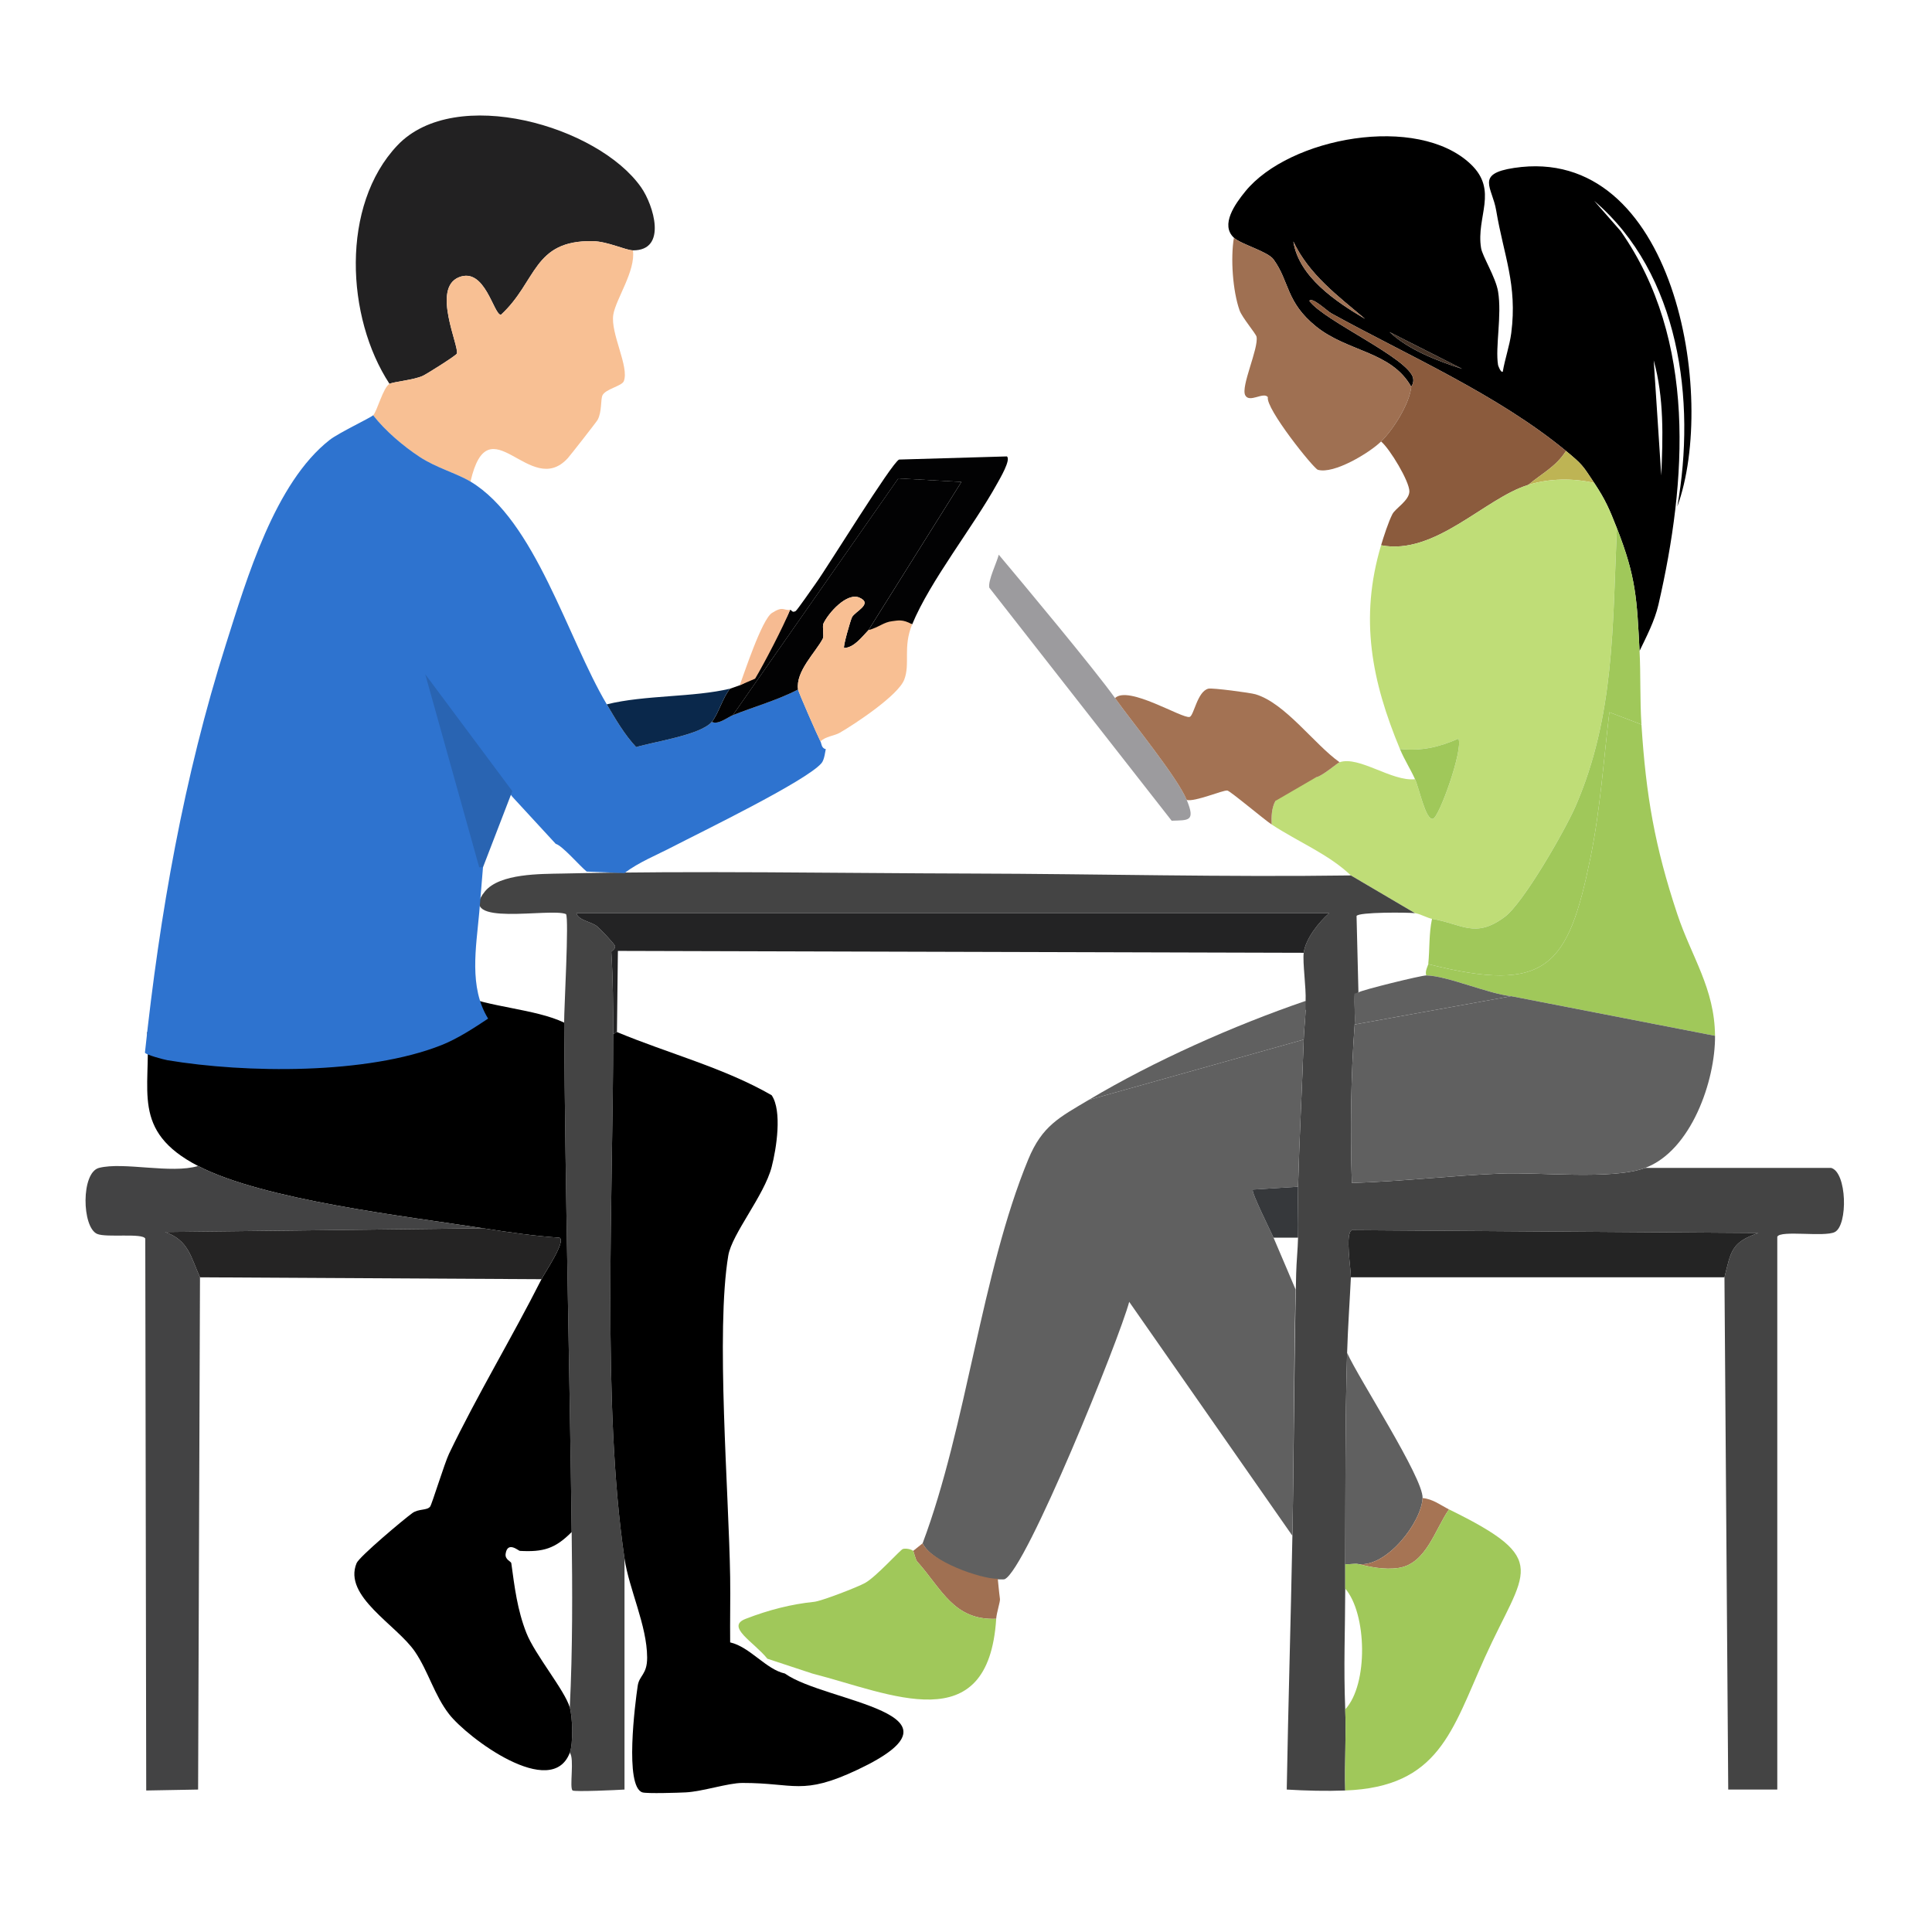
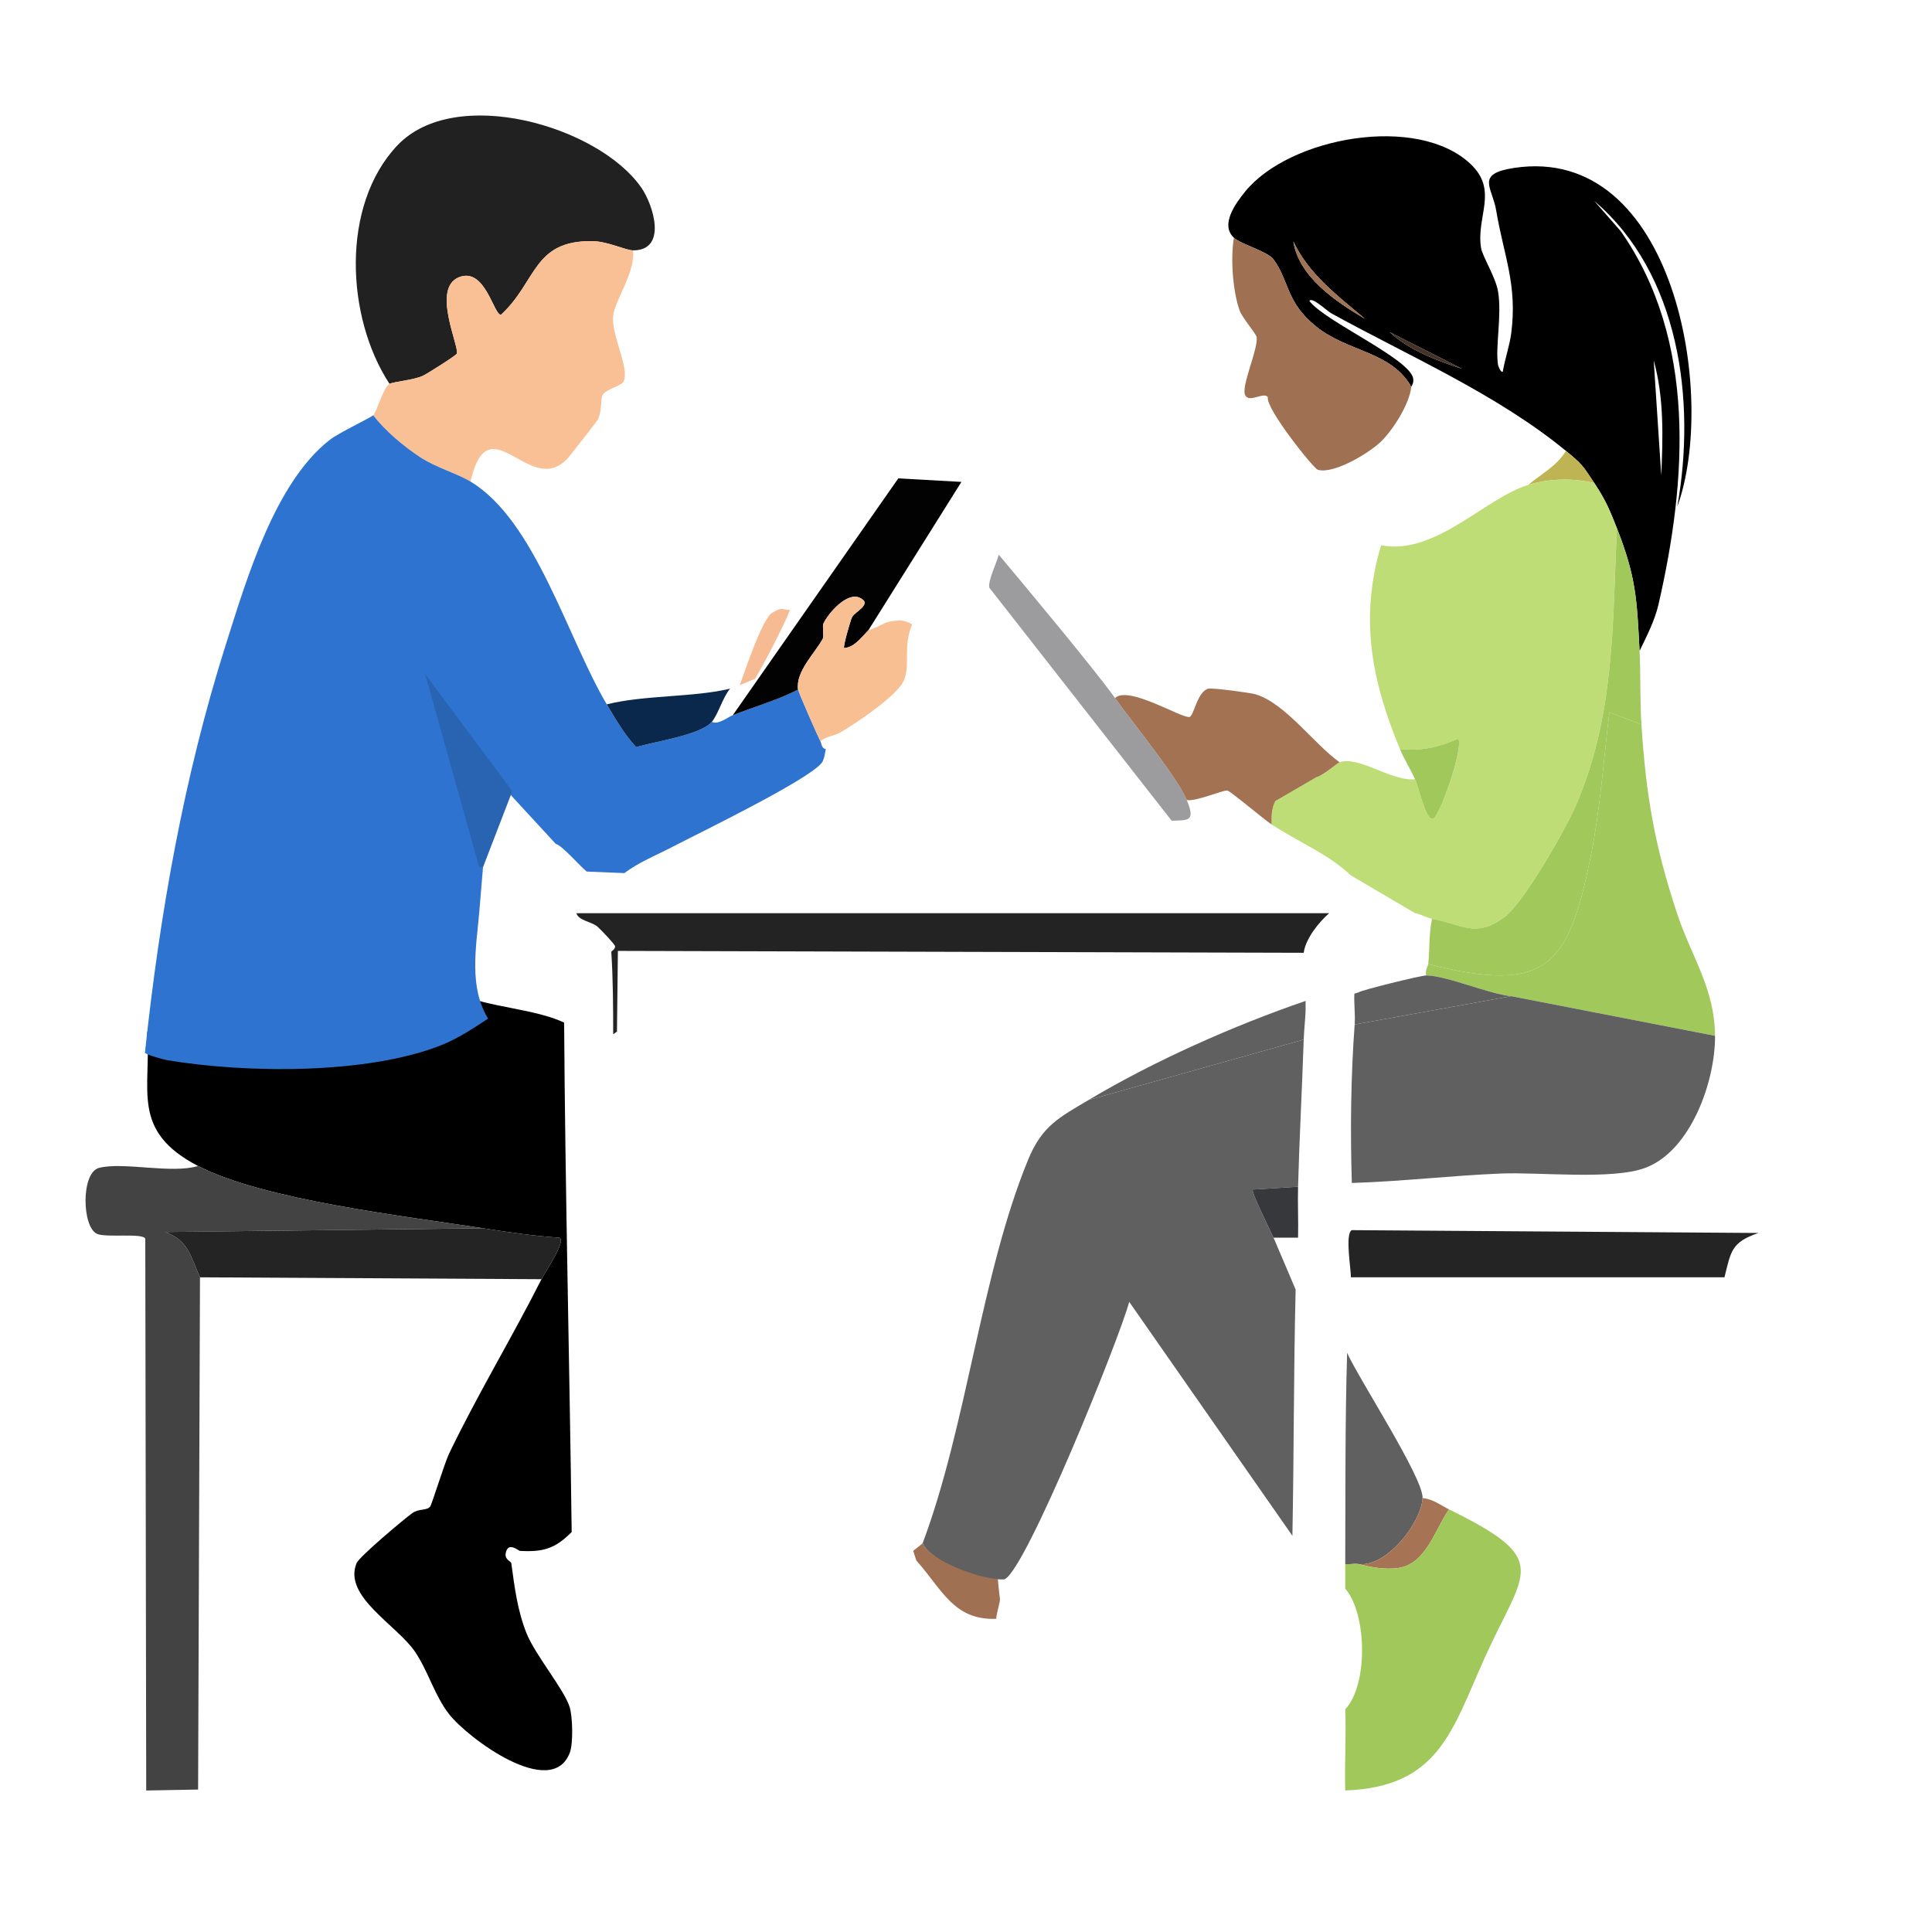
<svg xmlns="http://www.w3.org/2000/svg" id="Ebene_1" version="1.1" viewBox="0 0 1024 1024">
  <defs>
    <style>
      .st0 {
        fill: #232324;
      }

      .st1 {
        fill: #36383b;
      }

      .st2 {
        fill: #444;
      }

      .st3 {
        fill: #020203;
      }

      .st4 {
        fill: #8b5b3d;
      }

      .st5 {
        fill: #0a284b;
      }

      .st6 {
        fill: #606060;
      }

      .st7 {
        fill: #bfdd77;
      }

      .st8 {
        fill: #f8bf93;
      }

      .st9 {
        fill: #222122;
      }

      .st10 {
        fill: #beb454;
      }

      .st11 {
        fill: #9f7052;
      }

      .st12 {
        fill: #a07052;
      }

      .st13 {
        fill: #2964b2;
      }

      .st14 {
        fill: #2e73cf;
      }

      .st15 {
        fill: #252424;
      }

      .st16 {
        fill: #242424;
      }

      .st17 {
        fill: #a67454;
      }

      .st18 {
        fill: #f8c094;
      }

      .st19 {
        fill: #a37253;
      }

      .st20 {
        fill: #979794;
      }

      .st21 {
        fill: #434344;
      }

      .st22 {
        fill: #9c9b9e;
      }

      .st23 {
        fill: #a17355;
      }

      .st24 {
        fill: #453327;
      }

      .st25 {
        fill: #f6bb92;
      }

      .st26 {
        fill: #a0c85a;
      }
    </style>
  </defs>
  <path d="M869,345c-1.4-27.32-1.81-39.16-12-65-3.92-9.95-5.94-14.87-12-24-6.19-9.32-6.15-9.71-15-17-36.51-30.07-83.74-50.51-124.5-73-2.01-1.11-10.19-8.92-11.5-6.5,7.86,10.67,53.01,30.47,55,41,.49,2.62-.98,4.27-1,4.5-10.66-18.91-33.7-18.38-50.5-32-16.06-13.02-13.91-23.69-22.5-35.5-3.08-4.24-17.17-7.96-21-11.5-7.38-6.82.71-18,6-24.5,23.41-28.79,91.31-41.27,119.5-14.5,14.83,14.09,2.75,27.79,5.5,44.5.71,4.33,7.74,15.44,9,23,2.12,12.76-1.58,29.46,0,39,.04.26,1.42,4.17,2.5,3.5,1.13-6.77,3.63-13.73,4.5-20.5,3.3-25.69-3.98-41.02-8-65-2.05-12.23-11.25-19.36,9.5-22.5,85.11-12.88,107.84,121.02,86.5,179.5,10.02-56.32,1.17-123.38-44-162l14,16c40.46,57.77,35.09,132.51,20,198-1.95,8.45-6.25,16.75-10,24.5ZM685.5,128c2.91,18.72,22.49,31.84,38,41-14.44-12.19-29.63-23.4-38-41ZM736.5,176c10.19,9.5,25.25,15.23,38.5,19.5l-38.5-19.5ZM876.5,191l4,61c.92-20.31,1.51-41.26-4-61Z" />
  <path class="st11" d="M748,205c-.91,9.07-9.61,22.76-16,29-6.21,6.07-25.08,17.46-33.5,15-2.28-.66-27.88-32.61-26.5-38.5-2.3-3.04-9.77,3.28-12-1-2.44-4.68,7.15-24.78,6-31-.29-1.6-7.66-10.2-9-14-3.64-10.3-4.85-27.71-3-38.5,3.83,3.54,17.92,7.26,21,11.5,8.59,11.81,6.44,22.48,22.5,35.5,16.8,13.62,39.84,13.09,50.5,32Z" />
  <path class="st23" d="M685.5,128c8.37,17.6,23.56,28.81,38,41-15.51-9.16-35.09-22.28-38-41Z" />
-   <path class="st4" d="M830,239c-5.19,8.29-12.78,11.94-20,18-23.07,7.1-49.37,37.56-78,32,1.34-4.51,3.93-12.49,6-16.5,1.58-3.08,8.89-7.17,9-12,.12-5.2-10.32-22.62-15-26.5,6.39-6.24,15.09-19.93,16-29,.02-.23,1.49-1.88,1-4.5-1.99-10.53-47.14-30.33-55-41,1.31-2.42,9.49,5.39,11.5,6.5,40.76,22.49,87.99,42.93,124.5,73Z" />
  <path class="st24" d="M736.5,176l38.5,19.5c-13.25-4.27-28.31-10-38.5-19.5Z" />
  <path class="st20" d="M880.5,252l-4-61" />
  <path class="st10" d="M845,256c-11.34-2.65-23.79-2.45-35,1,7.22-6.06,14.81-9.71,20-18,8.85,7.29,8.81,7.68,15,17Z" />
  <path class="st7" d="M845,256c6.06,9.13,8.08,14.05,12,24-2.37,51.29-1.09,99.57-22,147.5-5.43,12.46-27.55,51.14-37.5,58.5-15.73,11.64-22.46,3.71-38.5,1-2.33-.39-6.45-2.7-9-3l-34-20c-11.72-11.21-27.84-17.72-42-27-.19-4.11-.01-8.81,2-12.5,2.96-5.44,16.91-8.59,8.5-13.5,4.32.04,8.61,1.76,13,1,3.27-.57,11.38-7.62,12.5-8,10.35-3.53,27.61,10.31,40,9,2.36,5.26,5.63,21.87,9.5,21,3.27-.73,16.16-36.8,13.5-42.5-10.76,4.61-19.09,6.59-31,5.5-14.91-35.89-21.59-69.13-10-108,28.63,5.56,54.93-24.9,78-32,11.21-3.45,23.66-3.65,35-1Z" />
  <path class="st26" d="M869,345c.65,12.67.15,25.69,1,39l-17-6.5c-3.07,25.62-4.84,51.7-10,77-11.81,57.88-23.14,72.37-86,56.5.82-7.89.3-16.17,2-24,16.04,2.71,22.77,10.64,38.5-1,9.95-7.36,32.07-46.04,37.5-58.5,20.91-47.93,19.63-96.21,22-147.5,10.19,25.84,10.6,37.68,12,65Z" />
  <path class="st22" d="M591,370c9.02,12.68,33,41.89,38,54,4.75,11.5.95,10.67-8,11l-96.64-123.5c-.85-3.66,4.07-13.58,5-17.5,11.98,14.25,50.87,60.86,61.64,76Z" />
  <path class="st19" d="M676,424.5c-2.01,3.69-2.19,8.39-2,12.5-3.86-2.53-22.03-17.83-23.5-18-2.38-.28-17.13,6.11-21.5,5-5-12.11-28.98-41.32-38-54,7.02-6.9,35.48,10.95,39.5,10,2.29-.54,4.07-13.61,10-15,2.1-.49,22.19,2.15,25,3,15.77,4.74,31.06,26.47,44.5,36-1.12.38-9.23,7.43-12.5,8" />
  <path class="st26" d="M870,384c2.4,37.68,7.08,64.69,19,100.5,7.58,22.78,19.79,39.26,20,64.5l-108-21c-12.2-1.25-33.96-10.82-45-11-.96-2.01.92-5.21,1-6,62.86,15.87,74.19,1.38,86-56.5,5.16-25.3,6.93-51.38,10-77l17,6.5Z" />
  <path class="st26" d="M750,413c-2.45-5.45-5.65-10.33-8-16,11.91,1.09,20.24-.89,31-5.5,2.66,5.7-10.23,41.77-13.5,42.5-3.87.87-7.14-15.74-9.5-21Z" />
-   <path class="st2" d="M298,463c70.97-1.58,145.67-.18,217,0,66.94.17,134.02,1.95,201,1l34,20c-3.7-.44-30.04-.66-31,1.5l1,40.5-2,1.5c-.27,5.13.38,10.4,0,15.5-2.05,27.86-2.36,56.05-1.5,84,26.34-.8,52.7-3.92,79-5,20.4-.84,59.09,3.51,76.5-3h98.5c8.49,2.28,9.01,30.39,2,34-5.48,2.82-28.89-1.13-30.5,2.5v293h-26l-2-271.5c3.45-13.72,3.54-18.56,18-23.5l-215.5-1.5c-3.78,1.68-.33,21.45-.5,25-.56,11.74-1.6,26.62-2,40-1.12,37.43-.84,74.56-1,112-.02,4.32,0,8.68,0,13-.04,22.89-.91,40.79,0,64,.56,14.27-.41,28.71,0,43-10.26.39-20.75.13-31-.5.79-44.85,2.15-89.66,3-134.5.88-46.28.89-92.73,2-139,.15-6.31.84-12.62,1-19,.22-8.89-.24-18.12,0-27,.7-25.88,2.13-52.04,3-78,.17-5.17.82-10.44,1-15.5.03-.8-2-.4-2-.5.03-.76,1.99-4.25,2-4.5.32-7.04-1.65-20.34-1-25.5.92-7.37,8.01-16.24,13.5-21h-399c1.08,3.89,7.84,4.46,11,7,1.49,1.2,9.42,9.51,9.5,10.5.15,1.77-2.03,2.59-2,3,.93,14.51.99,28.96,1,43.5.05,84.51-6.03,196.24,6,278v122.5c-3.57.26-26.38,1.29-27.5.5-1.84-1.3,1.09-17.06-1.5-20,1.88-4.91,1.49-18.83,0-24,1.54-30.89,1.39-62.06,1-93-1.13-89.89-3.42-180.02-4-270-.05-7.12,2.66-55.15,1-57.5-8.13-3.52-58.72,7.21-43-12,7.9-9.65,29.64-9.25,41-9.5Z" />
  <path class="st0" d="M691,505l-363.5-1-.5,43c-.72-.3-1.15,1.17-2,1,0-14.54-.07-28.99-1-43.5-.03-.41,2.15-1.23,2-3-.08-.99-8.01-9.3-9.5-10.5-3.16-2.54-9.92-3.11-11-7h399c-5.49,4.76-12.58,13.63-13.5,21Z" />
  <path class="st6" d="M756,517c11.04.18,32.8,9.75,45,11l-83,15c.38-5.1-.43-11.2-.16-16.33l2.16-.67c1.41-1.2,33.34-9.04,36-9Z" />
  <path d="M299,542c.58,89.98,2.87,180.11,4,270-8.78,8.85-15.07,10.69-27.5,10-.66-.04-6.47-5.34-7.5,1.5-.48,3.17,2.87,4.05,3,5,1.74,12.74,3.19,24.8,8,37,4.58,11.6,20.39,30.44,23,39.5,1.49,5.17,1.88,19.09,0,24-9.7,25.27-54.16-7.81-64-20.5-7.81-10.07-10.94-22.56-18-33-9.66-14.28-38.3-29.37-31-47,1.43-3.46,25.01-23.26,29.5-26.5,3.45-2.49,7.8-1.28,9.5-3.5.9-1.18,7.7-23.22,10-28,15.06-31.34,33.3-61.42,49-92.5,1.81-3.59,13.33-20.45,9.5-22-13.58-.89-27.09-2.91-40.5-5-40.67-6.34-116.13-14.92-151-33-36.1-18.72-24.67-40.6-27-71,42.88,8.7,88.09,10.53,130.5-2,11.16-3.3,28.14-9.24,35.5-18,14.15,6.74,39.86,7.72,55,15Z" />
  <path class="st6" d="M801,528l108,21c.2,23.76-12.64,60.89-37,70-17.41,6.51-56.1,2.16-76.5,3-26.3,1.08-52.66,4.2-79,5-.86-27.95-.55-56.14,1.5-84l83-15Z" />
  <path class="st6" d="M692,530.5c0,.1.03,4.2,0,5-.18,5.06-.83,10.33-1,15.5l-114,32c34.85-20.76,76.75-39.38,115-52.5Z" />
-   <path d="M387,836c.17,11.48-.13,23.01,0,34.5,10.54,2.42,18.99,14.32,29,16.5,21.63,15.45,102.87,20.6,38.5,51-29.42,13.89-33.34,6.95-61,7-7.6.01-21.09,4.53-30,5-3.8.2-20.65.74-23,0-9.58-3.02-3.86-47.32-2.5-56.5.83-5.61,5.04-5.88,5-15-.08-17.08-9.59-36.13-12-52.5-12.03-81.76-5.95-193.49-6-278,.85.17,1.28-1.3,2-1,27.29,11.4,56.69,18.91,82,33.5,5.65,8.34,2.53,28.3,0,38-3.98,15.26-21.07,35.46-23,47-6.71,40.18.32,125.7,1,170.5Z" />
  <path class="st6" d="M688,629l-24,1.5c-.97,1.22,9.64,22.36,11,25.5,2.66,6.12,11.71,27.5,11.71,27.5-1.11,46.27-.83,84.22-1.71,130.5l-86.5-124c-5.12,19.39-54.69,142.07-66,147-.7.3-4.16,0-5.5,0-9.38.02-33.55-9.47-38-19,23.44-62.46,31.08-143.1,56-203.5,7.37-17.86,16.43-22.22,32-31.5l114-32c-.87,25.96-2.3,52.12-3,78Z" />
  <path class="st21" d="M256,651l-168.5,2c12.44,4.33,13.64,13.28,18.5,24l-1,271.5-27.5.5-.5-292.5c-1.37-3.09-20.59-.4-25.5-2.5-8.12-3.47-8.64-32.56,1-35,13.07-3.31,38.19,3.28,52.5-1,34.87,18.08,110.33,26.66,151,33Z" />
  <path class="st1" d="M688,629c-.24,8.88.22,18.11,0,27h-13c-1.36-3.14-11.97-24.28-11-25.5l24-1.5Z" />
  <path class="st15" d="M287,678l-181-1c-4.86-10.72-6.06-19.67-18.5-24l168.5-2c13.41,2.09,26.92,4.11,40.5,5,3.83,1.55-7.69,18.41-9.5,22Z" />
  <path class="st16" d="M914,677h-198c.17-3.55-3.28-23.32.5-25l215.5,1.5c-14.46,4.94-14.55,9.78-18,23.5Z" />
  <path class="st6" d="M754,794c-.57,12.69-18.79,36.71-34,35-1.88-.45-4.9.32-7,0,.16-37.44-.12-74.57,1-112,5.73,13.09,40.48,66.39,40,77Z" />
  <path class="st17" d="M768,800c-7.44,10.59-12.01,28.65-26.5,31-7.82,1.27-16.15-.71-21.5-2,15.21,1.71,33.43-22.31,34-35,5.53.49,9.58,3.83,14,6Z" />
  <path class="st26" d="M713,949c-.41-14.29.56-28.73,0-43,12.32-13.25,11.48-50.8,0-64,0-4.32-.02-8.68,0-13,2.1.32,5.12-.45,7,0,5.35,1.29,13.68,3.27,21.5,2,14.49-2.35,19.06-20.41,26.5-31,55,26.97,40.05,31.81,19,78.5-17.45,38.7-24.25,68.63-74,70.5Z" />
  <path class="st12" d="M528.85,836.8s.65,7.02,1.15,10.7c.19,1.41-1.79,7.26-2,10.5-22.59.91-28.85-15.85-42-30.5-.68-.76-1.77-5.32-2-5.5l5-4c4.45,9.53,30.47,18.82,39.85,18.8Z" />
-   <path class="st26" d="M406.73,879.16c-7.21-8.95-22.27-16.96-11.57-21.12q18.56-7.22,36.35-9.04c3.98-.41,23-7.78,27-10,5.9-3.28,18.71-17.61,20-18,1.45-.43,4.24-.03,5.5,1,.23.18,1.32,4.74,2,5.5,13.15,14.65,19.41,31.41,42,30.5-4.18,64.76-55.84,39.67-97.5,29" />
  <path class="st9" d="M335.47,132.69c-3.83-.02-13.37-4.74-21.32-4.88-31.79-.55-29.47,21.39-48.64,39.04-3.9.1-8.35-25.38-22.2-19.93-14.69,5.79.17,36.62-1.16,40.49-.35,1.02-15.88,10.78-18,11.77-4.86,2.27-15.7,3.15-17.69,4.28-23.09-35.14-25.98-94.64,4.19-126.43,30.59-32.24,106.43-10.3,129.19,22.31,6.52,9.34,14.04,33.46-4.37,33.35h0Z" />
  <path class="st18" d="M335.47,132.69c1.49,10.96-9.06,25.76-10.41,34.1-1.6,9.92,8.6,27.68,5.56,35.26-1.04,2.6-9.79,4.14-11.32,7.54-1,2.23-.22,8.58-2.53,12.91-.62,1.15-14.73,19.15-15.85,20.37-20.01,21.83-41.84-30.01-51.55,12.4-7.51-4.5-18.13-7.28-26.99-13.12-8.77-5.79-18.18-13.78-24.62-22.03,2.09-2.01,5.27-14.72,8.69-16.66,1.99-1.13,12.84-2.01,17.69-4.28,2.12-.99,17.65-10.76,18-11.77,1.33-3.86-13.53-34.7,1.16-40.49,13.85-5.46,18.31,20.03,22.2,19.93,19.17-17.65,16.85-39.58,48.64-39.04,7.95.14,17.49,4.85,21.32,4.88h0Z" />
  <path class="st14" d="M254.01,483.64c-1.65,18.58-5.58,39.55,4.7,56.24-7.57,5.03-16.15,10.64-24.59,14-39.41,15.7-103.83,15.02-145.45,8.04-1.73-.29-11.31-2.82-11.85-3.99,7.79-73.28,20.62-146.2,42.91-216.42,11.06-34.85,25.91-85.56,54.99-108.34,4.77-3.74,21.65-11.72,23.05-13.07,6.44,8.25,15.85,16.24,24.62,22.03,8.85,5.84,19.47,8.62,26.99,13.12,34.26,20.52,51.38,82.93,72.22,118.06,4.65,7.84,9.31,15.93,15.58,22.66,9.52-2.91,34.07-6.36,40.08-13.37,3.54,1.67,8.32-2.42,11.15-3.55,11.44-4.53,23.61-7.93,34.59-13.59.21,1.48,10.38,24.59,11.88,27.51.56,1.09.41,3.6,2.83,4.12-.3.45-.61,5.43-2.31,7.41-8.13,9.51-63.96,36.55-78.88,44.3-8.52,4.43-17.91,8.15-25.59,13.96-6.65-.23-13.34-.6-19.98-.82-3.59-2.88-12.88-13.75-16.41-14.69l-23-24.96-42.69-57.3,27.14,94.69" />
-   <path class="st3" d="M483.47,330.92c-5.1-2.88-11.01,10.12-13.94,10.44-4.65.51-3.46-8.95-9.21-7.38l49.26-78.55-33.45-1.87-87.72,125.51c-2.83,1.12-7.62,5.22-11.15,3.55,3.36-3.91,5.94-13.29,9.73-17.62.26-.06,4.66-1.62,5.08-1.79,7.61-3.17,9.18-7.6,13.62-14.95,1.15-1.9-.97-2.42-.9-2.54,4.46-7.42,10.75-14.16,13.93-22.45,1.02-.11.92,1.73,2.98.62.79-.43,9.1-12.5,10.61-14.58,5.96-8.17,40.37-64.14,44.23-65.74l57.12-1.66c2.32,1.67-3.76,11.89-5.09,14.3-12.52,22.73-35.56,51.58-45.1,74.71h0Z" />
  <path class="st3" d="M460.32,333.97c-3.56,3.66-7.56,9.25-12.9,9.48-.75-.46,3.35-14.71,4.17-16.34,1.5-2.99,11.36-7.08,3.93-10.35-6.7-2.94-16.48,8.18-19.08,13.73-.69,1.48.37,6.66-.33,7.99-3.8,7.3-14.51,17.3-13.12,26.99-10.97,5.66-23.14,9.06-34.59,13.59l87.72-125.51,33.45,1.87-49.26,78.55h0Z" />
  <path class="st8" d="M460.32,333.97c5.74-1.56,7.99-4.23,12.64-4.74,2.93-.32,5.41-1.2,10.5,1.69-5.03,12.19-.91,20.89-4.21,29.35-3.24,8.33-26.06,23.43-34.18,28.12-2.81,1.62-7.57,1.9-10.2,4.59-1.51-2.92-11.67-26.03-11.88-27.51-1.39-9.69,9.31-19.68,13.12-26.99.69-1.33-.36-6.51.33-7.99,2.59-5.55,12.38-16.67,19.08-13.73,7.43,3.27-2.43,7.36-3.93,10.35-.82,1.63-4.93,15.88-4.17,16.34,5.34-.22,9.34-5.82,12.9-9.48h0Z" />
  <path class="st25" d="M418.73,323.26c-3.18,8.29-14.04,29.04-18.5,36.45l-8.16,3.49c2.21-5.8,11.68-34.9,17.09-38.33,6.03-3.83,5.93-1.22,9.57-1.61Z" />
  <path class="st5" d="M386.99,364.99c-3.79,4.33-6.37,13.7-9.73,17.62-6.02,7.01-30.56,10.46-40.08,13.37-6.27-6.73-10.93-14.81-15.58-22.66,20.14-5.03,45.92-3.63,65.4-8.33h-.01Z" />
  <path class="st13" d="M255.99,459.68c-1.42-.01.45-.04-2,0l-28.6-102.31,46.15,61.95h0" />
</svg>